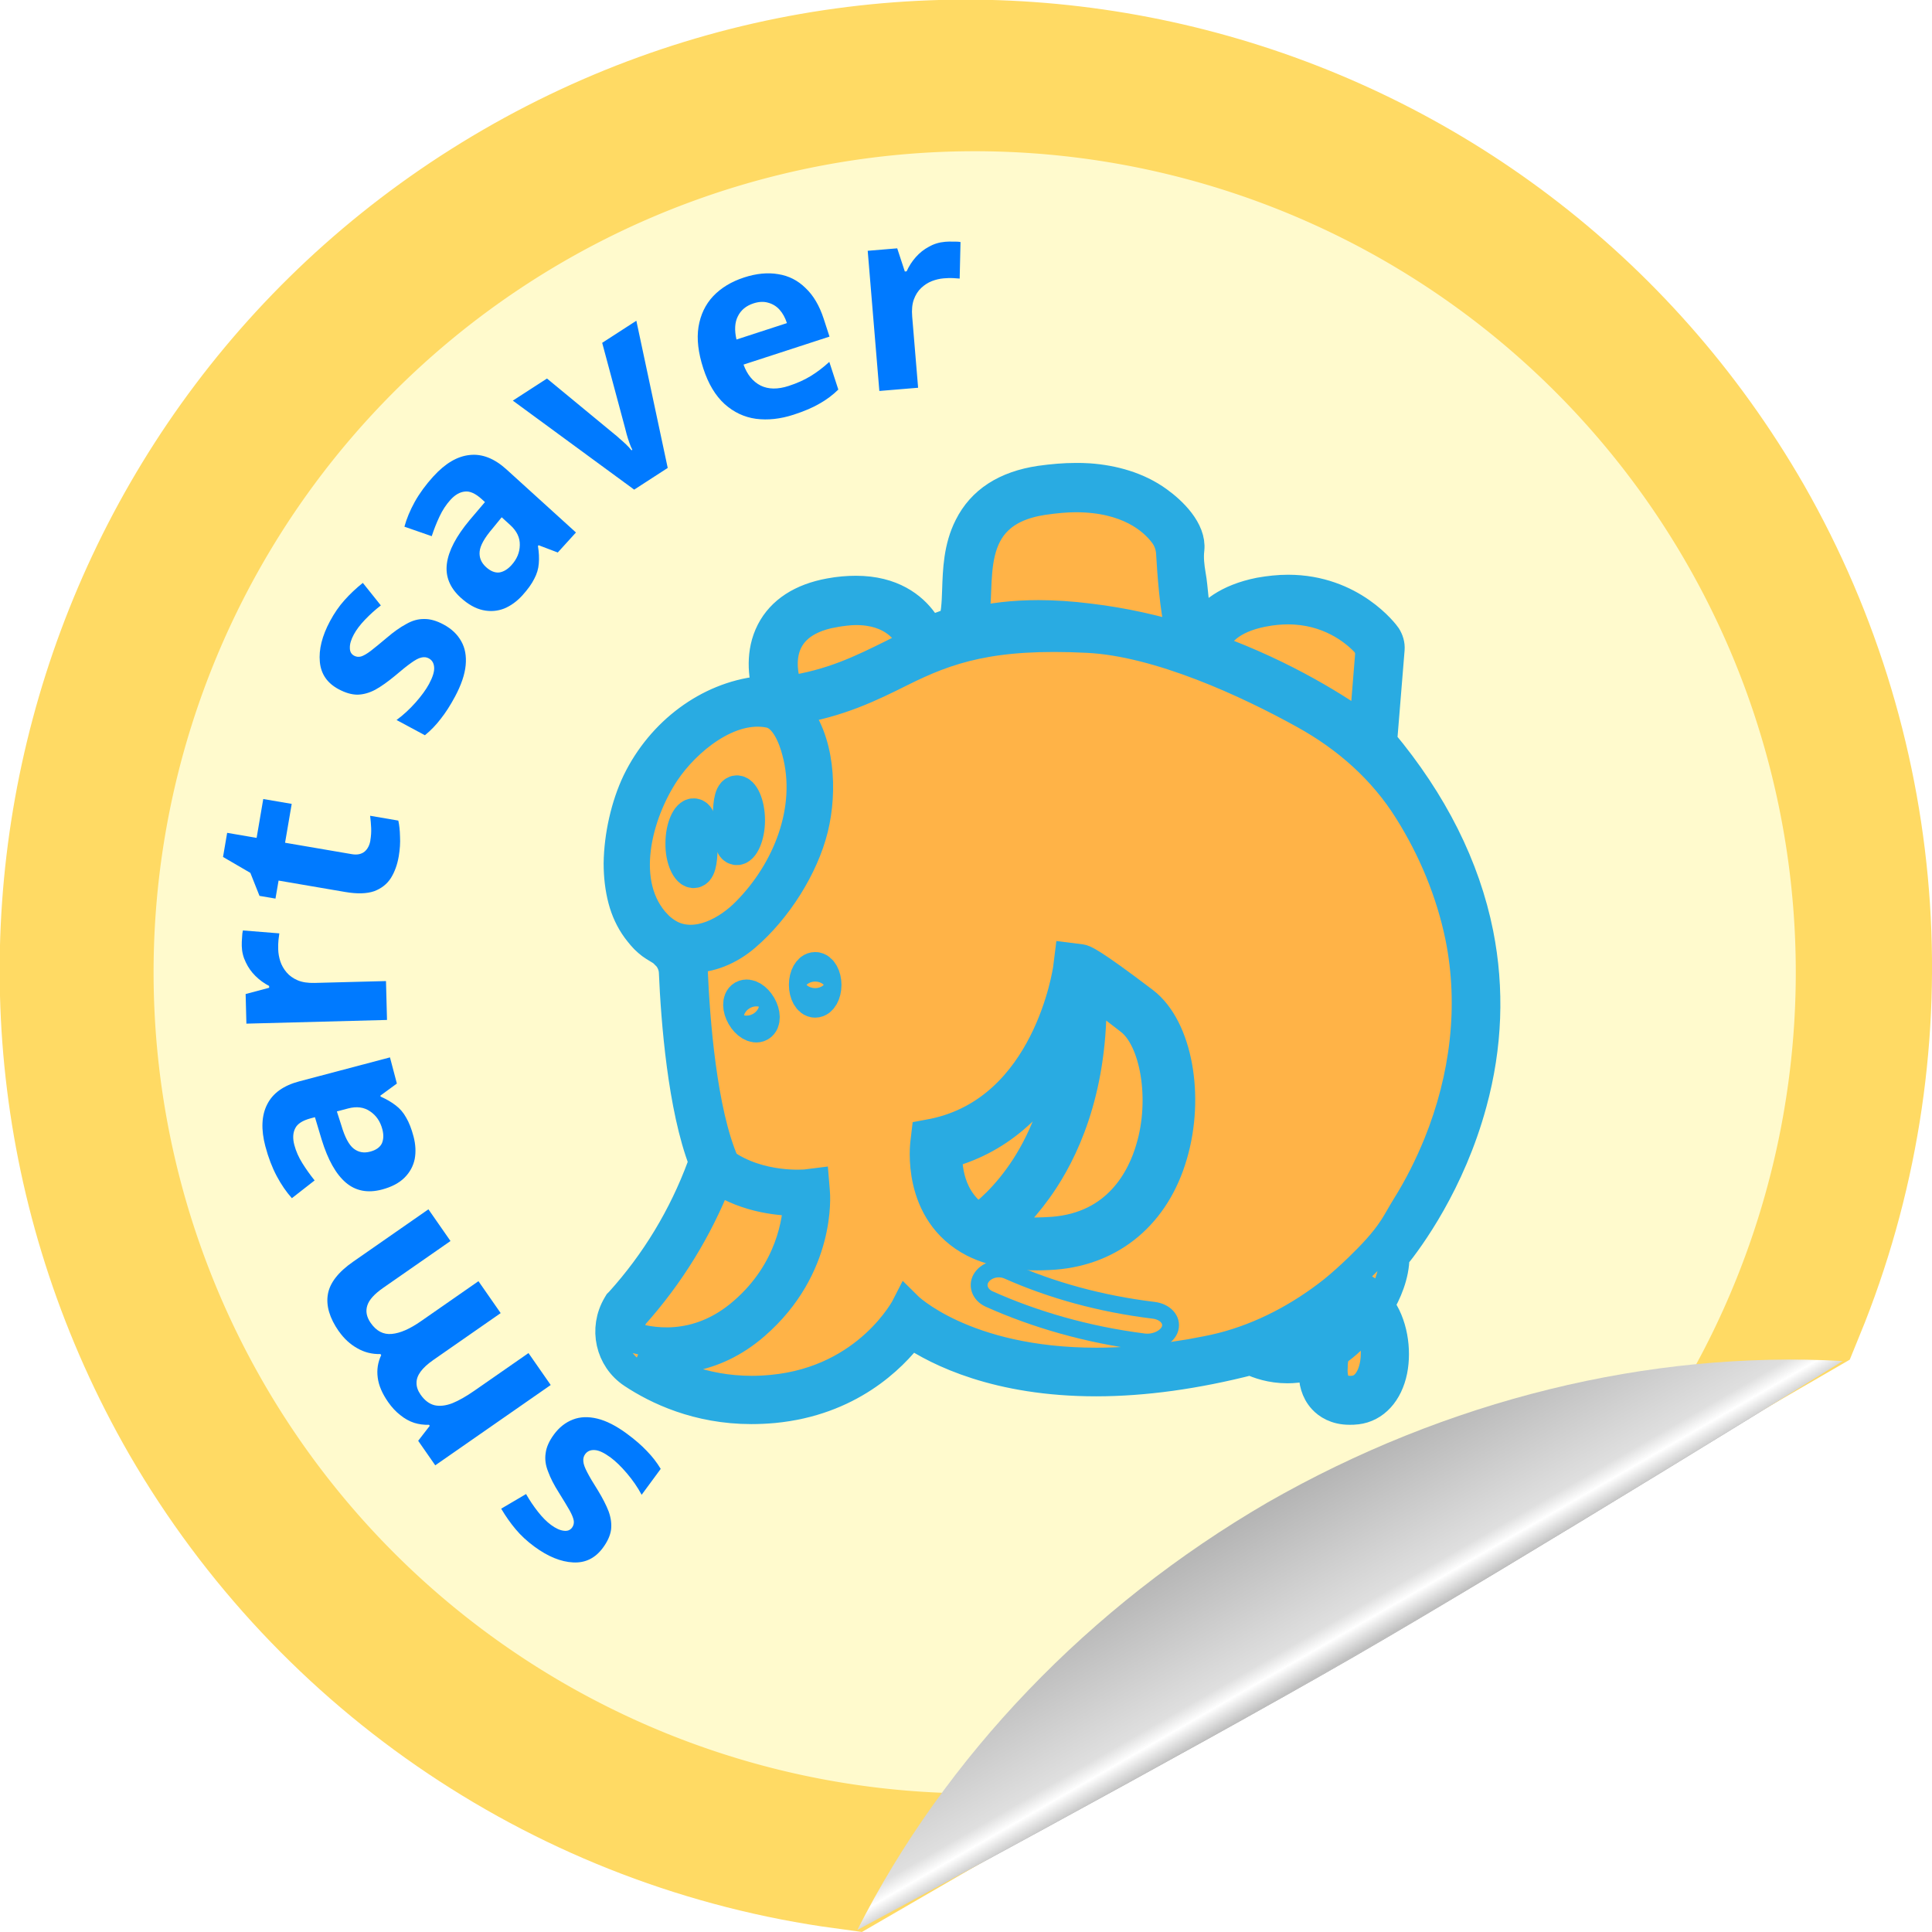
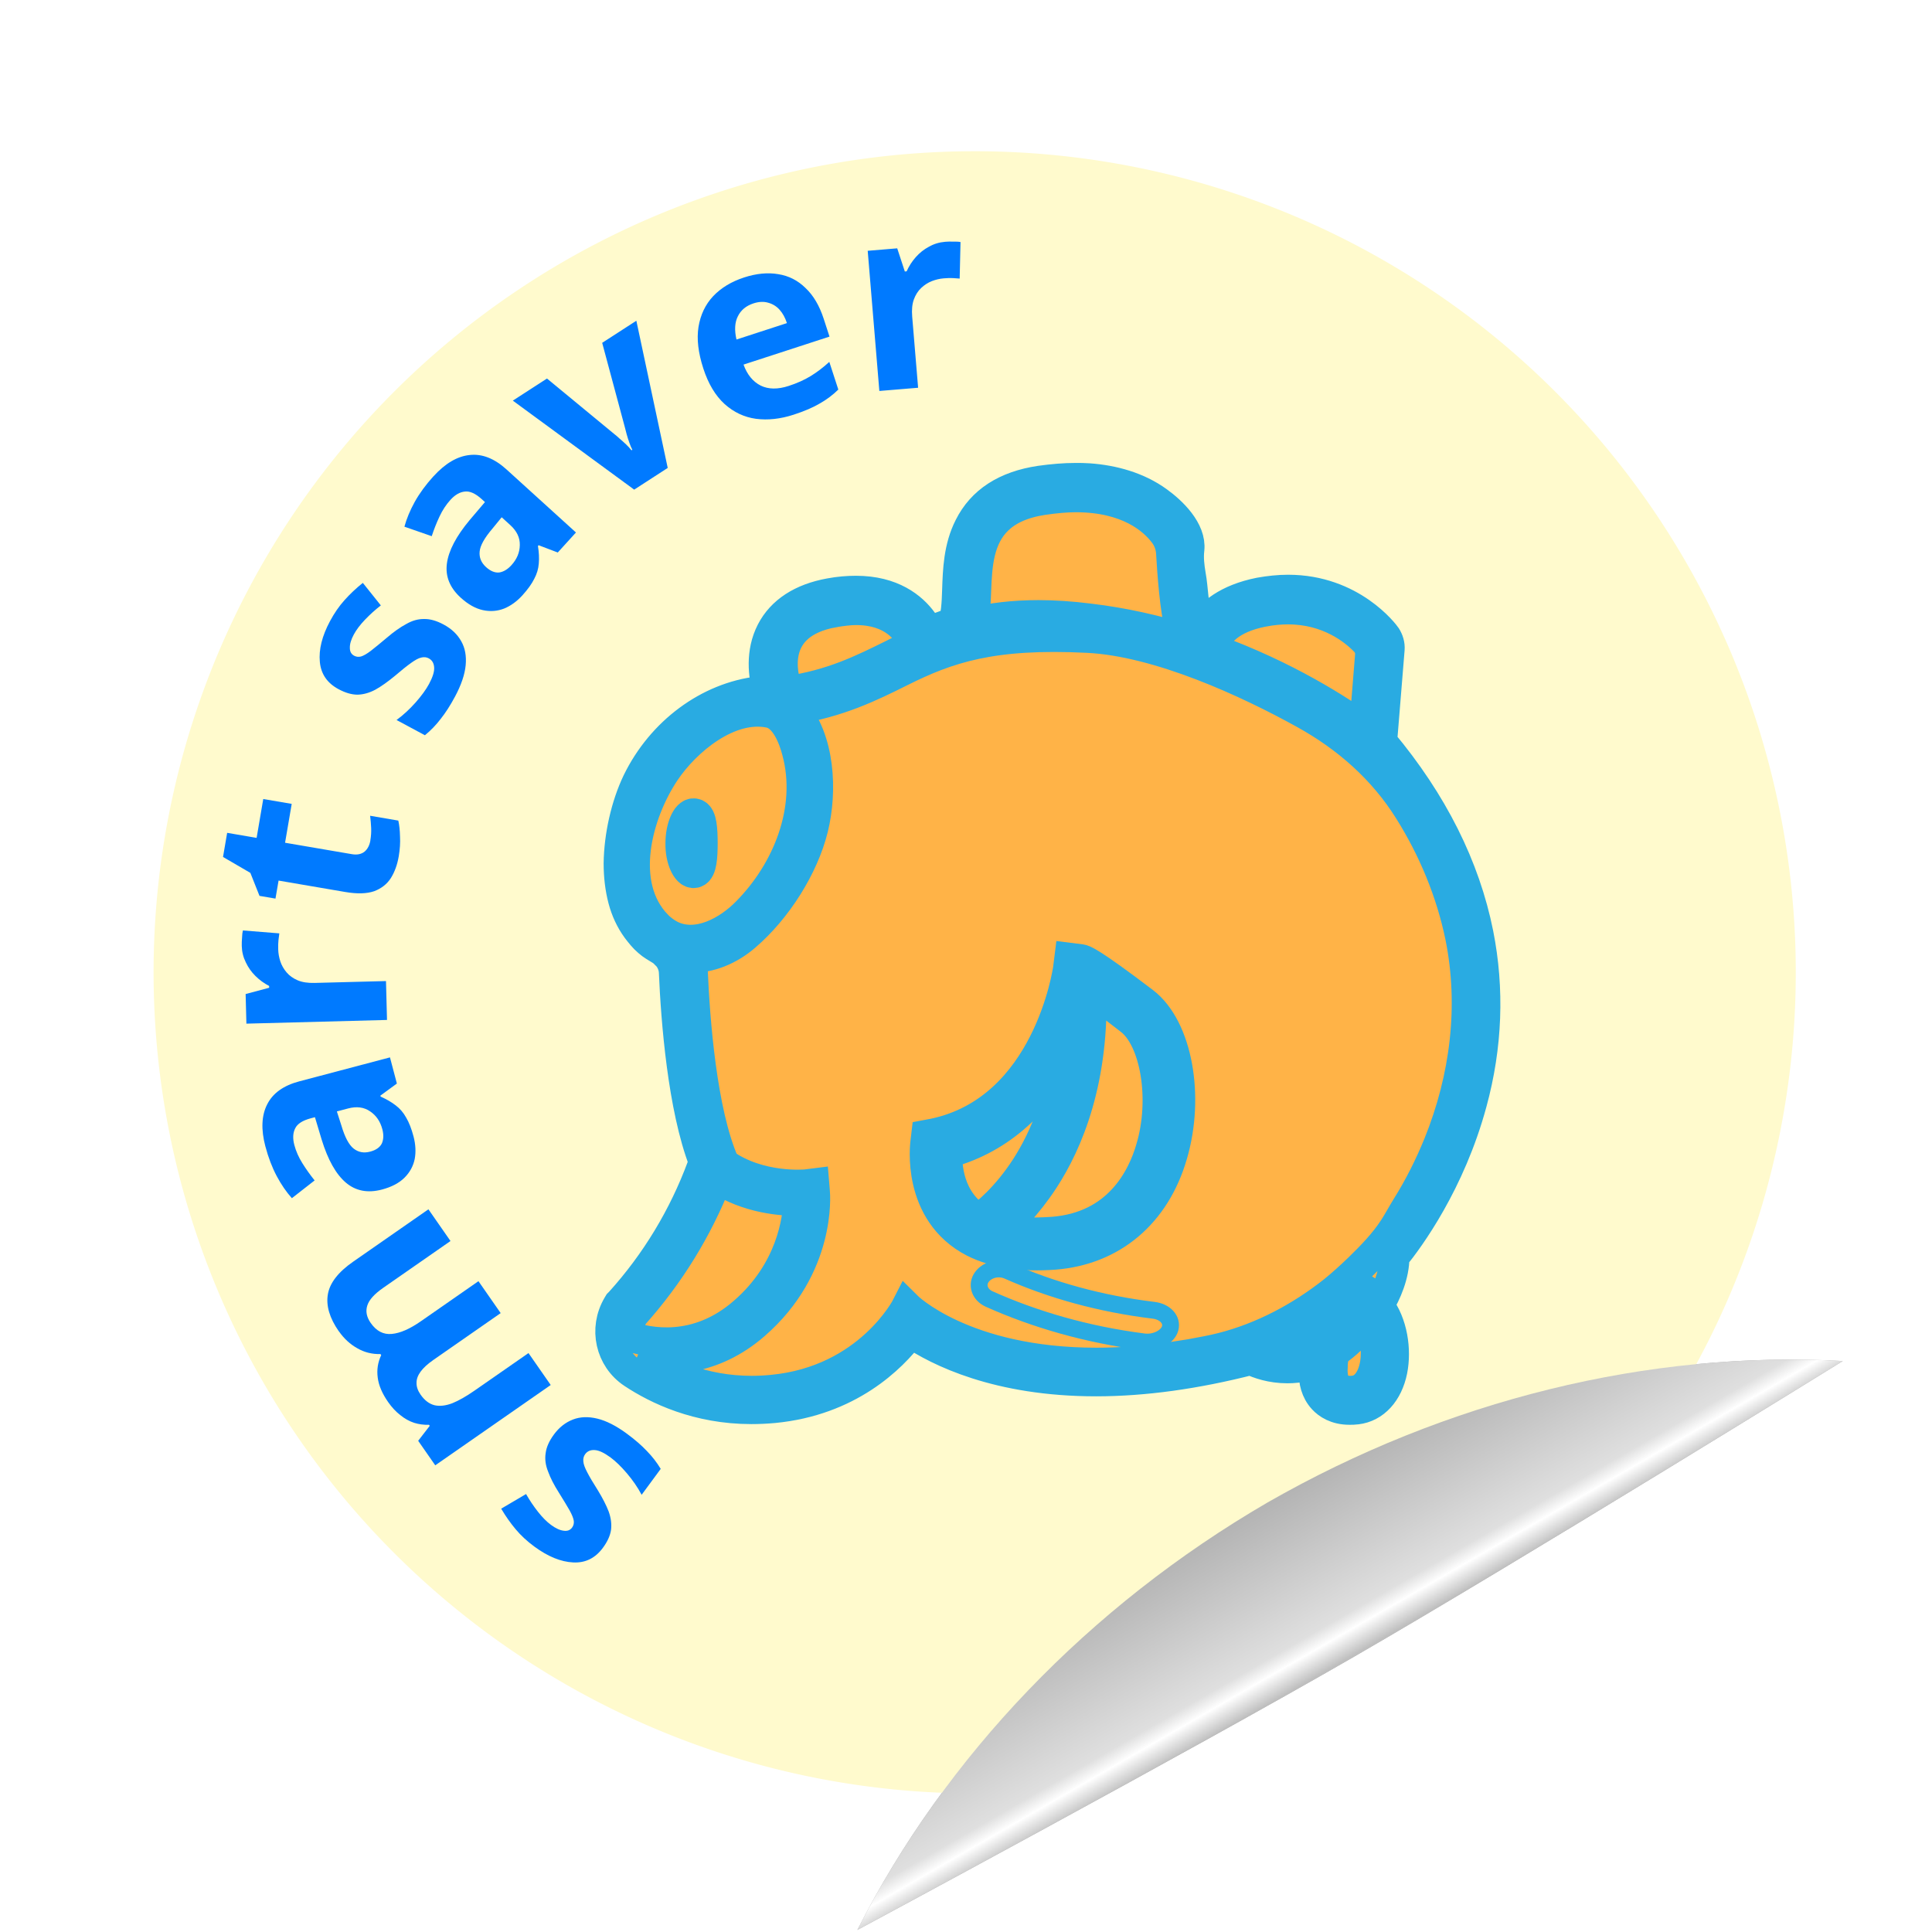
<svg xmlns="http://www.w3.org/2000/svg" xmlns:ns1="http://sodipodi.sourceforge.net/DTD/sodipodi-0.dtd" xmlns:ns2="http://www.inkscape.org/namespaces/inkscape" xmlns:xlink="http://www.w3.org/1999/xlink" version="1.1" id="svg1" width="80" height="80" viewBox="0 0 80 80" ns1:docname="ss2.svg" ns2:version="1.4 (86a8ad7, 2024-10-11)">
  <title id="title1">helping hand sticker</title>
  <defs id="defs1">
    <linearGradient id="swatch27" ns2:swatch="solid">
      <stop style="stop-color:#000000;stop-opacity:1;" offset="0" id="stop27" />
    </linearGradient>
    <linearGradient id="swatch26" ns2:swatch="solid">
      <stop style="stop-color:#ffda63;stop-opacity:1;" offset="0" id="stop26" />
    </linearGradient>
    <linearGradient id="swatch21" ns2:swatch="solid">
      <stop style="stop-color:#fffacd;stop-opacity:1;" offset="0" id="stop25" />
    </linearGradient>
    <linearGradient id="swatch20" ns2:swatch="solid">
      <stop style="stop-color:#ffda64;stop-opacity:1;" offset="0" id="stop20" />
    </linearGradient>
    <linearGradient id="swatch17" ns2:swatch="solid">
      <stop style="stop-color:#007aff;stop-opacity:1;" offset="0" id="stop17" />
    </linearGradient>
    <linearGradient id="swatch16" ns2:swatch="solid">
      <stop style="stop-color:#f29db5;stop-opacity:1;" offset="0" id="stop16" />
    </linearGradient>
    <linearGradient id="swatch15" ns2:swatch="solid">
      <stop style="stop-color:#fffacd;stop-opacity:1;" offset="0" id="stop15" />
    </linearGradient>
    <linearGradient id="swatch14" ns2:swatch="solid">
      <stop style="stop-color:#ff9505;stop-opacity:1;" offset="0" id="stop14" />
    </linearGradient>
    <linearGradient id="swatch11" ns2:swatch="solid">
      <stop style="stop-color:#ff9505;stop-opacity:1;" offset="0" id="stop11" />
    </linearGradient>
    <ns2:path-effect effect="bspline" id="path-effect24" is_visible="true" lpeversion="1.3" weight="33.333" steps="2" helper_size="0" apply_no_weight="true" apply_with_weight="true" only_selected="false" uniform="false" />
    <linearGradient id="linearGradient21" ns2:collect="always">
      <stop style="stop-color:#bfbfbf;stop-opacity:1;" offset="0" id="stop21" />
      <stop style="stop-color:#ffffff;stop-opacity:1;" offset="0.135" id="stop23" />
      <stop style="stop-color:#dfdfdf;stop-opacity:1;" offset="0.226" id="stop24" />
      <stop style="stop-color:#b4b4b4;stop-opacity:1;" offset="1" id="stop22" />
    </linearGradient>
    <linearGradient id="swatch19" ns2:swatch="solid">
      <stop style="stop-color:#d999d9;stop-opacity:1;" offset="0" id="stop19" />
    </linearGradient>
    <clipPath clipPathUnits="userSpaceOnUse" id="clipPath54">
      <path id="path54" style="stroke-width:0.1;stroke-linecap:square;paint-order:markers fill stroke;stop-color:#000000" d="m 1691.199,-792.32 h 1634.892 v 92.828 H 1691.199 Z" />
    </clipPath>
    <ns2:path-effect effect="bspline" id="path-effect5" is_visible="true" lpeversion="1.3" weight="33.333" steps="2" helper_size="0" apply_no_weight="true" apply_with_weight="true" only_selected="false" uniform="false" />
    <ns2:path-effect effect="bspline" id="path-effect2" is_visible="true" lpeversion="1.3" weight="33.333" steps="2" helper_size="0" apply_no_weight="true" apply_with_weight="true" only_selected="false" uniform="false" />
    <ns2:path-effect effect="bspline" id="path-effect1" is_visible="true" lpeversion="1.3" weight="33.333" steps="2" helper_size="0" apply_no_weight="true" apply_with_weight="true" only_selected="false" uniform="false" />
    <ns2:path-effect effect="bspline" id="path-effect2-4" is_visible="true" lpeversion="1.3" weight="33.333" steps="2" helper_size="0" apply_no_weight="true" apply_with_weight="true" only_selected="false" uniform="false" />
    <linearGradient ns2:collect="always" xlink:href="#linearGradient21" id="linearGradient22" x1="40.139" y1="68.618" x2="40.139" y2="76.799" gradientUnits="userSpaceOnUse" gradientTransform="matrix(0.906,-0.523,-0.438,-0.759,49.927,141.486)" />
    <filter ns2:collect="always" style="color-interpolation-filters:sRGB" id="filter1" x="-0.116" y="-0.2" width="1.232" height="1.401">
      <feGaussianBlur ns2:collect="always" stdDeviation="1.973" id="feGaussianBlur1" />
    </filter>
    <linearGradient ns2:collect="always" xlink:href="#swatch15" id="linearGradient15" x1="6.359" y1="40.262" x2="74.359" y2="40.262" gradientUnits="userSpaceOnUse" />
    <linearGradient ns2:collect="always" xlink:href="#swatch17" id="linearGradient17" x1="-7.265" y1="-11.233" x2="55.402" y2="-11.233" gradientUnits="userSpaceOnUse" />
    <linearGradient ns2:collect="always" xlink:href="#swatch20" id="linearGradient25" x1="-0.001" y1="40" x2="80.001" y2="40" gradientUnits="userSpaceOnUse" />
    <linearGradient ns2:collect="always" xlink:href="#swatch20" id="linearGradient27" x1="3.166" y1="39.933" x2="76.821" y2="39.933" gradientUnits="userSpaceOnUse" />
  </defs>
  <ns1:namedview id="namedview1" pagecolor="#505050" bordercolor="#eeeeee" borderopacity="1" ns2:showpageshadow="0" ns2:pageopacity="0" ns2:pagecheckerboard="0" ns2:deskcolor="#505050" ns2:zoom="10.31492" ns2:cx="31.847072" ns2:cy="43.238338" ns2:window-width="1717" ns2:window-height="1360" ns2:window-x="3627" ns2:window-y="0" ns2:window-maximized="0" ns2:current-layer="layer4" showgrid="false" />
  <g ns2:groupmode="layer" id="layer5" ns2:label="shadow" transform="translate(5.233,-23.562)" style="display:inline">
    <path id="path1-7" style="display:inline;fill:#aaaaaa;fill-opacity:1;stroke:none;stroke-width:6.078;stroke-opacity:1;paint-order:markers fill stroke;filter:url(#filter1)" ns2:label="peel_shadow" d="m 30.269,103.477 c 3.628,-7.18 9.602,-13.406 16.983,-17.7 7.41,-4.245 15.788,-6.306 23.82,-5.858 0,0 -13.403,8.298 -20.203,12.224 C 44.069,96.07 30.269,103.477 30.269,103.477 Z" ns1:nodetypes="ccczc" />
  </g>
  <g ns2:groupmode="layer" ns2:label="badge" id="g1" style="display:inline">
-     <path id="path2" style="display:inline;fill:url(#linearGradient25);fill-opacity:1;stroke:url(#linearGradient27);stroke-width:6.36;stroke-linecap:square;stroke-linejoin:miter;stroke-opacity:1;paint-order:fill markers stroke" ns2:label="circle" d="M 21.598,8.125 C 3.972,18.337 -2.067,40.954 8.11,58.642 13.827,68.51 23.765,75.175 35.038,76.702 L 74.062,54.093 C 78.381,43.533 77.597,31.564 71.94,21.661 61.764,3.973 39.225,-2.087 21.598,8.125 Z" ns1:nodetypes="cccccc" />
    <path style="display:inline;fill:url(#linearGradient15);fill-opacity:1;stroke-width:1.114;stroke-linecap:square;stroke-linejoin:miter;paint-order:stroke fill markers;stroke:none;stroke-opacity:1" id="path4" ns1:type="arc" ns1:cx="40.359409" ns1:cy="40.262463" ns1:rx="34" ns1:ry="34" ns1:start="1.4106603" ns1:end="0.57299907" ns1:arc-type="arc" d="M 45.781,73.827 A 34,34 0 0 1 8.655,52.543 34,34 0 0 1 21.756,11.803 a 34,34 0 0 1 42.573,4.346 34,34 0 0 1 4.6,42.547" ns1:open="true" />
    <path id="circle19" style="display:inline;fill:url(#linearGradient22);stroke:none;stroke-width:6;stroke-opacity:1;paint-order:markers fill stroke;stroke-dasharray:none" ns2:label="circle" d="m 35.502,79.915 c 3.628,-7.18 9.602,-13.406 16.983,-17.7 7.41,-4.245 15.788,-6.306 23.82,-5.858 0,0 -13.403,8.298 -20.203,12.224 C 49.302,72.508 35.502,79.915 35.502,79.915 Z" ns1:nodetypes="ccczc" />
  </g>
  <g ns2:groupmode="layer" id="layer4" ns2:label="piggy">
    <g id="g12" transform="matrix(-0.142,0,0,-0.142,74.624,88.227)" style="display:inline;fill:#ffb347;fill-opacity:1;stroke:#29abe2;stroke-width:10.531;stroke-dasharray:none;stroke-opacity:1">
      <path class="st0" d="m 211.966,479.031 c -23.6,0 -29.9,-14.9 -30.2,-15.5 l -0.2,-0.4 v -0.5 c -0.2,-4.9 -1,-18.6 -2.6,-23.6 -0.3,-1 -0.9,-1.9 -1.6,-2.7 l -2.5,-2.7 -1.9,3.1 c -2.8,4.5 -7.9,7.5 -15.2,8.9 -2.6,0.5 -5.2,0.8 -7.8,0.8 -17.2,0 -26,-11.9 -26.4,-12.4 l -0.6,-0.8 2.4,-29.1 -0.7,-0.9 c -14.5,-17.3 -23.8,-35.8 -27.5,-54.7 -3.1,-15.7 -2.5,-31.9 1.9,-48 6.1,-22.4 17.5,-38.1 22.1,-43.8 l 0.6,-0.8 v -1 c 0,-4.8 2.3,-9.6 4.1,-12.8 l 1,-1.6 -1.2,-1.5 c -3.7,-4.8 -4.4,-11.9 -3.4,-16.7 1.1,-5.2 4.1,-8.6 8,-9.1 0.6,-0.1 1.2,-0.1 1.8,-0.1 3,0 4.8,1.2 5.7,2.2 1.9,2.1 2.1,5 1.9,7.3 l -0.1,2 1.8,0.8 c 0.4,0.2 0.9,0.4 1.4,0.5 l 0.8,0.3 0.8,-0.2 c 1.9,-0.5 3.9,-0.7 5.8,-0.7 4.2,0 7.5,1.1 9.5,2.1 l 0.9,0.4 1,-0.3 c 15.7,-4 30.6,-6.1 44.3,-6.1 28.1,0 44.9,8.5 52.4,13.6 l 2.2,1.5 1.6,-2.1 c 5.2,-6.9 17.1,-18.8 38,-20.8 2.1,-0.2 4.2,-0.3 6.2,-0.3 15,0 26.3,5.4 33.1,9.9 5.3,3.5 6.9,10.6 3.7,16.1 l -0.1,0.2 -0.2,0.2 c -10.7,11.8 -18.9,25.4 -24.5,40.4 l -0.9,2.4 0.4,1 c 6,15.5 7.9,40.8 8.5,54.5 0.2,3.9 2.6,7.5 6.3,9.3 0.3,0.1 0.5,0.3 0.7,0.4 5.9,4.3 9,11.9 9,21.7 0,7.6 -1.9,16 -5.1,22.6 -6.7,13.8 -19.4,23.3 -33.3,24.8 l -0.5,0.1 c -0.5,0.1 -1.2,0.2 -2,0.3 l -3.2,0.4 0.9,3.2 c 1.1,4 1.8,9.8 -0.9,15.1 -2.6,5 -7.7,8.3 -15.1,9.7 -2.5,0.5 -4.9,0.7 -7.1,0.7 -9.5,0 -14.6,-4.2 -17.2,-7.8 -0.6,-0.8 -1.1,-1.6 -1.6,-2.5 l -1.1,-2.2 -9.5,3.5 -0.3,0.2 c -1.9,1.4 -2.4,4.5 -2.6,11.6 -0.2,5.6 -0.5,12 -3.2,17.5 -3.3,6.5 -9.5,10.5 -18.6,11.9 -3.4,0.2 -6.7,0.5 -9.9,0.5 z" id="path1-1" style="display:inline;fill:#ffb347;fill-opacity:1;stroke:#29abe2;stroke-width:10.531;stroke-dasharray:none;stroke-opacity:1" />
      <g id="g7" transform="translate(23.608,15.331)" style="fill:#ffb347;fill-opacity:1;stroke:#29abe2;stroke-width:10.531;stroke-dasharray:none;stroke-opacity:1">
        <path class="st1" d="m 317.4,205.5 c -7.1,-4.7 -18.9,-10.4 -34.6,-10.4 -2.1,0 -4.3,0.1 -6.5,0.3 -21.9,2.1 -34.4,14.5 -40,21.9 -8,-5.4 -25.3,-14.1 -54,-14.1 -14,0 -29.1,2.1 -45.1,6.2 -2.3,-1.1 -6,-2.4 -10.7,-2.4 -1.8,0 -3.6,0.2 -5.4,0.6 0,0 0,0 0,0 -1.2,0.2 -2.2,-0.7 -2.3,-1.9 0,-2.4 -0.5,-5.3 -2.7,-7.7 -1.3,-1.4 -3.7,-3.1 -7.7,-3.1 -0.7,0 -1.4,0 -2.1,0.1 -5.2,0.6 -9.1,4.9 -10.4,11.3 -1.2,6 -0.1,13.8 3.9,19 -2.1,3.5 -4.5,8.8 -4.5,14.2 -4.3,5.3 -16.3,21.6 -22.6,44.9 -4.5,16.5 -5.1,33.1 -1.9,49.3 3.9,19.5 13.3,38.3 28.1,56 l -2.2,27 c -0.1,1.3 0.3,2.6 1,3.7 0.4,0.6 10,13.6 28.6,13.6 2.7,0 5.5,-0.3 8.3,-0.8 9.5,-1.9 14.4,-6.1 17,-10.2 0.4,0.4 0.8,1 1,1.7 1.4,4.4 1.3,9.4 2.1,13.7 0.4,2.4 0.7,4.9 0.4,7.4 -0.6,5.5 5,11 9.2,14 5.8,4.2 13,6.2 20.1,6.7 1.3,0.1 2.6,0.1 3.9,0.1 3.3,0 6.7,-0.3 10.3,-0.8 10.1,-1.5 17,-6 20.7,-13.4 3.1,-6.1 3.3,-12.7 3.5,-18.6 0.1,-3.2 0.3,-8.6 1.5,-9.4 l 6.8,-2.5 c 0.5,0.9 1.1,1.9 1.8,2.9 3,4.1 8.8,8.9 19.4,8.9 2.4,0 4.9,-0.2 7.6,-0.7 8.3,-1.5 14.1,-5.3 17.1,-11.1 3.2,-6.2 2.3,-13 1.1,-17.1 0.8,-0.1 1.5,-0.2 2,-0.3 0.2,0 0.4,0 0.4,-0.1 14.8,-1.7 28.5,-11.8 35.6,-26.4 3.3,-6.9 5.3,-15.8 5.4,-23.8 0,-3.6 -0.4,-7.2 -1.3,-10.6 -0.8,-3 -2.1,-5.9 -4,-8.5 -1,-1.3 -2,-2.6 -3.3,-3.7 -1.1,-1 -2.4,-1.7 -3.7,-2.5 -0.3,-0.2 -0.6,-0.4 -0.9,-0.7 -0.4,-0.4 -0.8,-0.8 -1.2,-1.2 -1,-1.3 -1.6,-2.8 -1.7,-4.4 -0.6,-14.2 -2.6,-39.6 -8.7,-55.4 l 0.5,-1.4 c 5.4,-14.6 13.5,-28 23.9,-39.5 l 0.4,-0.4 0.3,-0.5 c 4.1,-6.9 2.1,-15.6 -4.4,-19.9 z M 120,213.6 c 2.3,-0.8 4.5,-1 6.5,-1 1.8,0 3.3,0.2 4.7,0.6 -13.6,6.1 -23.2,14 -28.9,19.7 0.2,-0.6 0.5,-1.2 0.8,-1.8 6.9,-14.2 16.9,-17.5 16.9,-17.5 z m -13.1,-13.1 c 0.5,-0.1 1,-0.1 1.4,-0.1 2.2,0 4.1,1 4.7,3.2 0.3,1.2 0.4,2.5 0.3,3.7 0,1.1 -0.1,2.5 -0.5,3.5 -0.2,0.6 -0.7,1.2 -1.2,1.6 -3.7,2.7 -6.4,5.8 -8.3,8.5 -4.6,-7 -2.9,-19.5 3.6,-20.4 z m 26.6,227.1 c -2.6,0.5 -5,0.7 -7.2,0.7 -11.8,0 -19.3,-6.1 -22.4,-9.3 -1.1,-1.1 -1.7,-2.7 -1.5,-4.3 l 1.7,-21 c 6.9,5 22.7,15.3 44.3,23.1 -1.3,4.4 -5.1,8.9 -14.9,10.8 z m 64.2,32.6 c -3.5,0.5 -6.6,0.8 -9.5,0.8 -15.2,0 -22.6,-6.5 -25.7,-10.6 -1.3,-1.7 -2,-3.7 -2.1,-5.8 -0.3,-5.2 -1.1,-16.8 -2.6,-21.7 -0.4,-1.4 -1.1,-2.5 -1.9,-3.4 8.7,2.7 18.2,4.9 28.3,6.1 5.5,0.7 10.4,1 14.9,1 7.4,0 13.6,-0.8 19.1,-2.1 -2.8,10.5 4,32 -20.5,35.7 z m 61.2,-32.8 c -2.4,0.4 -4.6,0.7 -6.6,0.7 -10.7,0 -15.1,-5.9 -16.9,-9.9 2.2,-1 4.3,-2.1 6.3,-3.1 8.7,-4.3 17.7,-8.8 30.5,-10.6 1.8,4.9 5.2,19.5 -13.3,22.9 z m 51.4,-91.2 c 11.5,11.9 5.8,32.6 -2.3,44.7 -6.1,9.1 -18.8,19.7 -30.6,17.2 -4.5,-1 -6.9,-7.4 -7.9,-11.3 -4.5,-16.8 2.8,-34.8 14.7,-46.8 5.4,-5.5 14.3,-10.5 22,-6.8 1.6,0.8 3,1.9 4.1,3 z M 121.5,397.8 C 109.2,391 98.6,381.7 91.1,369.7 84,358.4 78.8,345.9 76.1,332.8 72,312.5 74.7,291.6 82.4,272.5 c 2.6,-6.4 5.7,-12.6 9.4,-18.5 1.3,-2.1 2.4,-4.2 3.7,-6.2 2.8,-4.3 6.5,-8.1 10.2,-11.7 2.4,-2.3 4.8,-4.5 7.4,-6.6 9.6,-7.6 20.7,-13.5 32.5,-16.5 3.1,-0.8 6.2,-1.3 9.3,-1.9 6.1,-1 12.2,-1.8 18.3,-2.2 3,-0.2 6,-0.3 9,-0.3 38.8,0 55.3,16.5 55.3,16.5 0,0 11,-21.7 39.2,-24.4 2.1,-0.2 4,-0.3 6,-0.3 14.4,0 25.1,5.2 31.6,9.5 0.3,0.2 0.5,0.4 0.8,0.6 -7.9,-1.5 -20.9,-1.6 -33.3,9.2 -19.3,16.8 -17.6,37.9 -17.5,38.8 l 0.2,2.4 2.4,-0.3 c 0.1,0 13.5,-1.3 24,6.2 l -0.1,0.2 c 6.5,14.9 8.5,41.7 9.1,55.6 0.1,1.4 0.4,2.8 0.9,4.1 -5.8,-0.2 -11.7,2.3 -16.3,6.3 -9.1,7.8 -16.9,20.1 -19.7,31.4 -2.7,10.9 -2,26 5.6,34.7 -13.1,2.1 -22.3,6.6 -31.1,11 -13.8,6.9 -26.7,11.3 -54.5,9.9 -20.8,-1 -46.9,-13.1 -63.3,-22.2 z M 317.2,222.5 v 0 c -10.5,11.7 -18.8,25.2 -24.5,39.8 -8.9,-5.9 -19,-6.5 -23.6,-6.5 0.2,-5.6 2.1,-20.4 15.9,-32.4 13.8,-12.1 28.1,-8.9 33.4,-7.1 0.3,2.1 -0.1,4.3 -1.2,6.2 z" id="path2-7" style="display:inline;fill:#ffb347;fill-opacity:1;stroke:#29abe2;stroke-width:8.776;stroke-dasharray:none;stroke-opacity:1" />
        <path class="st1" d="m 165.5,223.9 c 15.6,1.9 29.9,5.9 42.5,11.5 2.7,1.2 6,0.4 7.6,-1.8 1.6,-2.2 0.7,-5.1 -2.1,-6.4 -13.4,-6 -28.6,-10.4 -45,-12.5 -3.5,-0.5 -7.1,1.4 -7.8,3.9 -0.7,2.6 1.5,4.9 4.8,5.3 z" id="path3-1" style="fill:#ffb347;fill-opacity:1;stroke:#29abe2;stroke-width:4.915;stroke-dasharray:none;stroke-opacity:1" />
-         <path class="st1" d="m 264.2,314.5 c -1.3,0 -2.4,1.9 -2.4,4.3 0,2.3 1.1,4.3 2.4,4.3 1.3,0 2.4,-1.9 2.4,-4.3 0,-2.4 -1.1,-4.3 -2.4,-4.3 z" id="path4-1" style="fill:#ffb347;fill-opacity:1;stroke:#29abe2;stroke-width:10.531;stroke-dasharray:none;stroke-opacity:1" />
-         <ellipse transform="matrix(0.866,-0.5,0.5,0.866,-117.72,183.075)" class="st1" cx="282.8" cy="311.2" rx="2.4" ry="4.3" id="ellipse4" style="fill:#ffb347;fill-opacity:1;stroke:#29abe2;stroke-width:10.531;stroke-dasharray:none;stroke-opacity:1" />
-         <path class="st1" d="m 287.2,359 c -1.3,-0.3 -3.1,3.2 -3.1,7.8 0,4.7 1.8,8.1 3.1,7.8 1.3,-0.3 1.6,-3.8 1.6,-7.8 0,-4 -0.3,-7.5 -1.6,-7.8 z" id="path5" style="display:inline;fill:#ffb347;fill-opacity:1;stroke:#29abe2;stroke-width:10.531;stroke-dasharray:none;stroke-opacity:1" />
+         <path class="st1" d="m 264.2,314.5 z" id="path4-1" style="fill:#ffb347;fill-opacity:1;stroke:#29abe2;stroke-width:10.531;stroke-dasharray:none;stroke-opacity:1" />
        <path class="st1" d="m 299.5,352.3 c -1.3,0.3 -1.6,3.8 -1.6,7.8 0,4.1 0.3,7.6 1.6,7.8 1.3,0.3 3.1,-3.2 3.1,-7.8 0.1,-4.6 -1.8,-8.1 -3.1,-7.8 z" id="path6" style="display:inline;fill:#ffb347;fill-opacity:1;stroke:#29abe2;stroke-width:10.531;stroke-dasharray:none;stroke-opacity:1" />
        <path class="st1" d="m 217.5,244.5 c -6,-3 -13.7,-4.2 -23,-3.5 -16.4,1.3 -28.7,11.6 -33.6,28.4 -5,16.9 -1.4,36.5 8,43.7 15.8,12 17.4,12.2 18,12.3 l 2.4,0.3 0.3,-2.4 c 0.1,-0.4 5.8,-41.5 39.8,-48.7 l 1.6,-0.3 0.2,-1.7 c 0,-0.1 2.7,-19.7 -13.7,-28.1 z m -52,26.3 c 2.5,-8.6 9.7,-23.4 29.4,-24.9 1.7,-0.1 3.3,-0.2 4.9,-0.2 4.5,0 8.4,0.5 11.8,1.6 -3.3,2.7 -8.4,7.6 -13.3,15.1 -7,10.7 -14.8,29 -13.7,56.3 -2.4,-1.6 -6.3,-4.4 -12.7,-9.4 -7.8,-5.9 -10.8,-23.9 -6.4,-38.5 z m 61,-0.4 c -14.6,3.7 -26.4,13.7 -34.2,29.1 -1.1,2.2 -2.1,4.4 -2.9,6.4 1.3,-19 7.2,-32.3 12.6,-40.7 5.8,-9 12,-14 14.5,-15.7 9.8,5.8 10.3,16.8 10,20.9 z" id="path7" style="display:inline;fill:#ffb347;fill-opacity:1;stroke:#29abe2;stroke-width:10.531;stroke-dasharray:none;stroke-opacity:1" />
      </g>
    </g>
  </g>
  <g ns2:groupmode="layer" id="layer1" ns2:label="rect" style="display:inline" />
  <g ns2:groupmode="layer" id="layer3" ns2:label="text" style="display:inline">
    <path d="m 22.934,59.403 q 0.329,-0.447 0.79,-0.623 0.447,-0.174 1.009,-0.038 0.562,0.136 1.223,0.623 0.498,0.367 0.825,0.714 0.334,0.339 0.578,0.744 L 26.569,61.896 q -0.245,-0.459 -0.607,-0.885 -0.362,-0.426 -0.68,-0.66 -0.395,-0.291 -0.649,-0.306 -0.263,-0.021 -0.402,0.168 -0.095,0.129 -0.076,0.301 0.01,0.166 0.16,0.449 0.141,0.276 0.442,0.749 0.294,0.482 0.445,0.871 0.144,0.398 0.1,0.763 -0.052,0.359 -0.337,0.745 -0.475,0.644 -1.228,0.606 -0.768,-0.036 -1.61,-0.656 -0.455,-0.335 -0.772,-0.715 -0.325,-0.386 -0.602,-0.855 l 1.03,-0.606 q 0.219,0.386 0.493,0.734 0.274,0.348 0.54,0.544 0.292,0.215 0.525,0.241 0.226,0.034 0.347,-0.129 0.089,-0.12 0.072,-0.278 -0.025,-0.164 -0.172,-0.432 -0.156,-0.274 -0.448,-0.741 -0.301,-0.473 -0.445,-0.871 -0.159,-0.395 -0.1,-0.763 0.044,-0.365 0.341,-0.769 z m -8.905,-4.277 q -0.573,-0.823 -0.453,-1.53 0.119,-0.707 1.047,-1.352 l 3.117,-2.169 0.914,1.313 -2.784,1.937 q -0.552,0.384 -0.66,0.732 -0.117,0.354 0.139,0.722 0.353,0.508 0.876,0.456 0.514,-0.046 1.197,-0.521 l 2.39,-1.663 0.92,1.322 -2.784,1.937 q -0.359,0.25 -0.532,0.487 -0.173,0.237 -0.168,0.468 -0.004,0.237 0.166,0.482 0.25,0.359 0.58,0.441 0.324,0.073 0.735,-0.083 0.405,-0.165 0.913,-0.518 l 2.242,-1.559 0.92,1.322 -4.781,3.326 -0.707,-1.016 0.479,-0.619 -0.03,-0.044 q -0.316,0.012 -0.614,-0.08 -0.304,-0.1 -0.571,-0.317 -0.276,-0.211 -0.508,-0.543 -0.372,-0.534 -0.431,-1.012 -0.066,-0.487 0.144,-0.932 l -0.03,-0.044 q -0.523,0.013 -0.961,-0.241 -0.446,-0.249 -0.763,-0.704 z m -3.039,-7.65 q -0.281,-1.062 0.077,-1.753 0.348,-0.688 1.327,-0.947 l 3.754,-0.992 0.286,1.083 -0.684,0.501 0.011,0.041 q 0.362,0.158 0.626,0.364 0.261,0.196 0.431,0.504 0.18,0.305 0.305,0.78 0.131,0.495 0.049,0.936 -0.092,0.444 -0.424,0.774 -0.332,0.33 -0.93,0.489 -0.887,0.234 -1.499,-0.288 -0.612,-0.522 -0.999,-1.777 l -0.279,-0.93 -0.175,0.046 q -0.505,0.134 -0.641,0.412 -0.146,0.281 -0.037,0.694 0.101,0.382 0.331,0.751 0.23,0.369 0.509,0.715 l -0.942,0.735 q -0.344,-0.383 -0.628,-0.915 -0.287,-0.542 -0.467,-1.223 z m 3.145,-0.875 q 0.214,0.727 0.507,0.958 0.293,0.232 0.685,0.128 0.361,-0.095 0.484,-0.338 0.11,-0.25 0.021,-0.59 -0.128,-0.485 -0.504,-0.738 -0.379,-0.264 -0.915,-0.122 l -0.464,0.123 z m -4.124,-7.431 q -0.004,-0.16 0.012,-0.342 0.006,-0.192 0.035,-0.3 l 1.508,0.121 q -0.018,0.118 -0.035,0.278 -0.017,0.161 -0.011,0.384 0.006,0.245 0.088,0.499 0.081,0.243 0.257,0.452 0.176,0.209 0.457,0.329 0.281,0.121 0.707,0.11 l 2.954,-0.077 0.042,1.61 -5.822,0.153 -0.032,-1.226 0.975,-0.26 -0.002,-0.075 Q 10.829,40.663 10.577,40.413 10.325,40.164 10.178,39.848 10.02,39.532 10.011,39.169 Z m 5.324,-4.372 q 0.045,-0.263 0.034,-0.514 -0.011,-0.251 -0.043,-0.505 l 1.167,0.2 q 0.062,0.27 0.071,0.661 0.021,0.382 -0.054,0.824 -0.088,0.515 -0.326,0.896 -0.237,0.371 -0.688,0.542 -0.46,0.159 -1.196,0.034 l -2.765,-0.473 -0.128,0.746 -0.662,-0.113 -0.378,-0.952 -1.132,-0.659 0.171,-0.999 1.22,0.209 0.275,-1.609 1.178,0.201 -0.275,1.609 2.765,0.473 q 0.326,0.056 0.527,-0.105 0.19,-0.162 0.242,-0.467 z m 3.037,-8.936 q 0.489,0.262 0.729,0.694 0.236,0.417 0.181,0.993 -0.055,0.576 -0.443,1.3 -0.293,0.545 -0.59,0.918 -0.288,0.378 -0.654,0.678 l -1.175,-0.631 q 0.419,-0.308 0.789,-0.726 0.37,-0.419 0.557,-0.767 0.232,-0.432 0.211,-0.686 -0.016,-0.263 -0.223,-0.374 -0.141,-0.076 -0.309,-0.033 -0.163,0.033 -0.422,0.222 -0.253,0.179 -0.679,0.543 -0.435,0.36 -0.799,0.564 -0.373,0.199 -0.741,0.208 -0.363,-9.72e-4 -0.786,-0.228 -0.705,-0.378 -0.774,-1.13 -0.073,-0.766 0.421,-1.687 0.267,-0.498 0.598,-0.866 0.335,-0.377 0.761,-0.718 l 0.746,0.933 q -0.351,0.271 -0.657,0.592 -0.305,0.32 -0.462,0.612 -0.172,0.32 -0.164,0.554 -0.002,0.229 0.177,0.325 0.132,0.071 0.285,0.032 0.159,-0.048 0.403,-0.232 0.249,-0.193 0.67,-0.548 0.426,-0.365 0.799,-0.564 0.369,-0.214 0.741,-0.208 0.368,-0.008 0.809,0.229 z m -0.428,-6.133 q 0.738,-0.814 1.513,-0.889 0.766,-0.082 1.517,0.599 l 2.875,2.61 -0.753,0.829 -0.792,-0.301 -0.029,0.032 q 0.064,0.39 0.035,0.723 -0.022,0.326 -0.188,0.636 -0.158,0.317 -0.488,0.681 -0.344,0.379 -0.759,0.55 -0.422,0.164 -0.88,0.065 -0.458,-0.099 -0.916,-0.514 -0.679,-0.617 -0.574,-1.415 0.105,-0.798 0.947,-1.805 l 0.629,-0.74 -0.134,-0.122 q -0.387,-0.351 -0.695,-0.314 -0.316,0.03 -0.602,0.346 -0.265,0.292 -0.45,0.686 -0.185,0.394 -0.323,0.816 L 16.746,21.809 q 0.135,-0.497 0.426,-1.025 0.299,-0.535 0.772,-1.057 z m 2.445,2.162 q -0.493,0.575 -0.528,0.947 -0.035,0.372 0.265,0.644 0.276,0.251 0.547,0.223 0.27,-0.043 0.506,-0.304 0.337,-0.371 0.345,-0.825 0.015,-0.461 -0.395,-0.834 l -0.355,-0.323 z m 5.871,-1.616 -5.025,-3.686 1.415,-0.915 2.779,2.293 q 0.1,0.075 0.228,0.196 0.137,0.114 0.272,0.243 0.134,0.129 0.219,0.24 l 0.036,-0.023 q -0.066,-0.122 -0.123,-0.289 -0.063,-0.175 -0.111,-0.348 -0.048,-0.172 -0.076,-0.294 l -0.939,-3.496 1.415,-0.915 1.299,6.095 z m 4.544,-8.784 q 0.771,-0.251 1.424,-0.138 0.65,0.102 1.129,0.575 0.486,0.459 0.75,1.27 l 0.241,0.74 -3.56,1.159 q 0.225,0.622 0.709,0.869 0.481,0.236 1.16,0.015 0.517,-0.168 0.91,-0.408 0.393,-0.24 0.773,-0.588 l 0.373,1.146 q -0.34,0.335 -0.766,0.575 -0.413,0.247 -1.083,0.465 -0.822,0.267 -1.56,0.171 -0.728,-0.1 -1.298,-0.61 -0.573,-0.52 -0.883,-1.474 -0.317,-0.974 -0.2,-1.718 0.123,-0.758 0.606,-1.274 0.493,-0.519 1.274,-0.774 z m 0.394,1.072 q -0.456,0.149 -0.645,0.535 -0.192,0.376 -0.057,0.961 l 2.089,-0.68 q -0.109,-0.335 -0.303,-0.552 -0.194,-0.217 -0.477,-0.293 -0.273,-0.08 -0.607,0.029 z M 39.13,10.012 q 0.159,-0.013 0.342,-0.007 0.192,-0.005 0.301,0.018 l -0.035,1.512 q -0.119,-0.012 -0.28,-0.02 -0.161,-0.008 -0.384,0.011 -0.244,0.02 -0.493,0.116 -0.238,0.095 -0.437,0.282 -0.198,0.188 -0.303,0.475 -0.105,0.287 -0.069,0.712 l 0.245,2.945 -1.605,0.133 -0.482,-5.804 1.222,-0.102 0.315,0.959 0.074,-0.006 q 0.144,-0.322 0.379,-0.588 0.235,-0.266 0.542,-0.43 0.307,-0.175 0.668,-0.205 z" id="text17" style="font-weight:bold;font-size:10.667px;font-family:Sans;-inkscape-font-specification:'Sans Bold';fill:url(#linearGradient17);stroke-width:1.25;stroke-linecap:square;paint-order:stroke fill markers" aria-label="smart saver" />
    <circle style="display:none;fill:none;fill-opacity:1;stroke:#92079f;stroke-width:0.739;stroke-opacity:1;paint-order:markers fill stroke" id="path3" cx="14.641" cy="-54.641" r="24.027" transform="rotate(120)" />
  </g>
</svg>